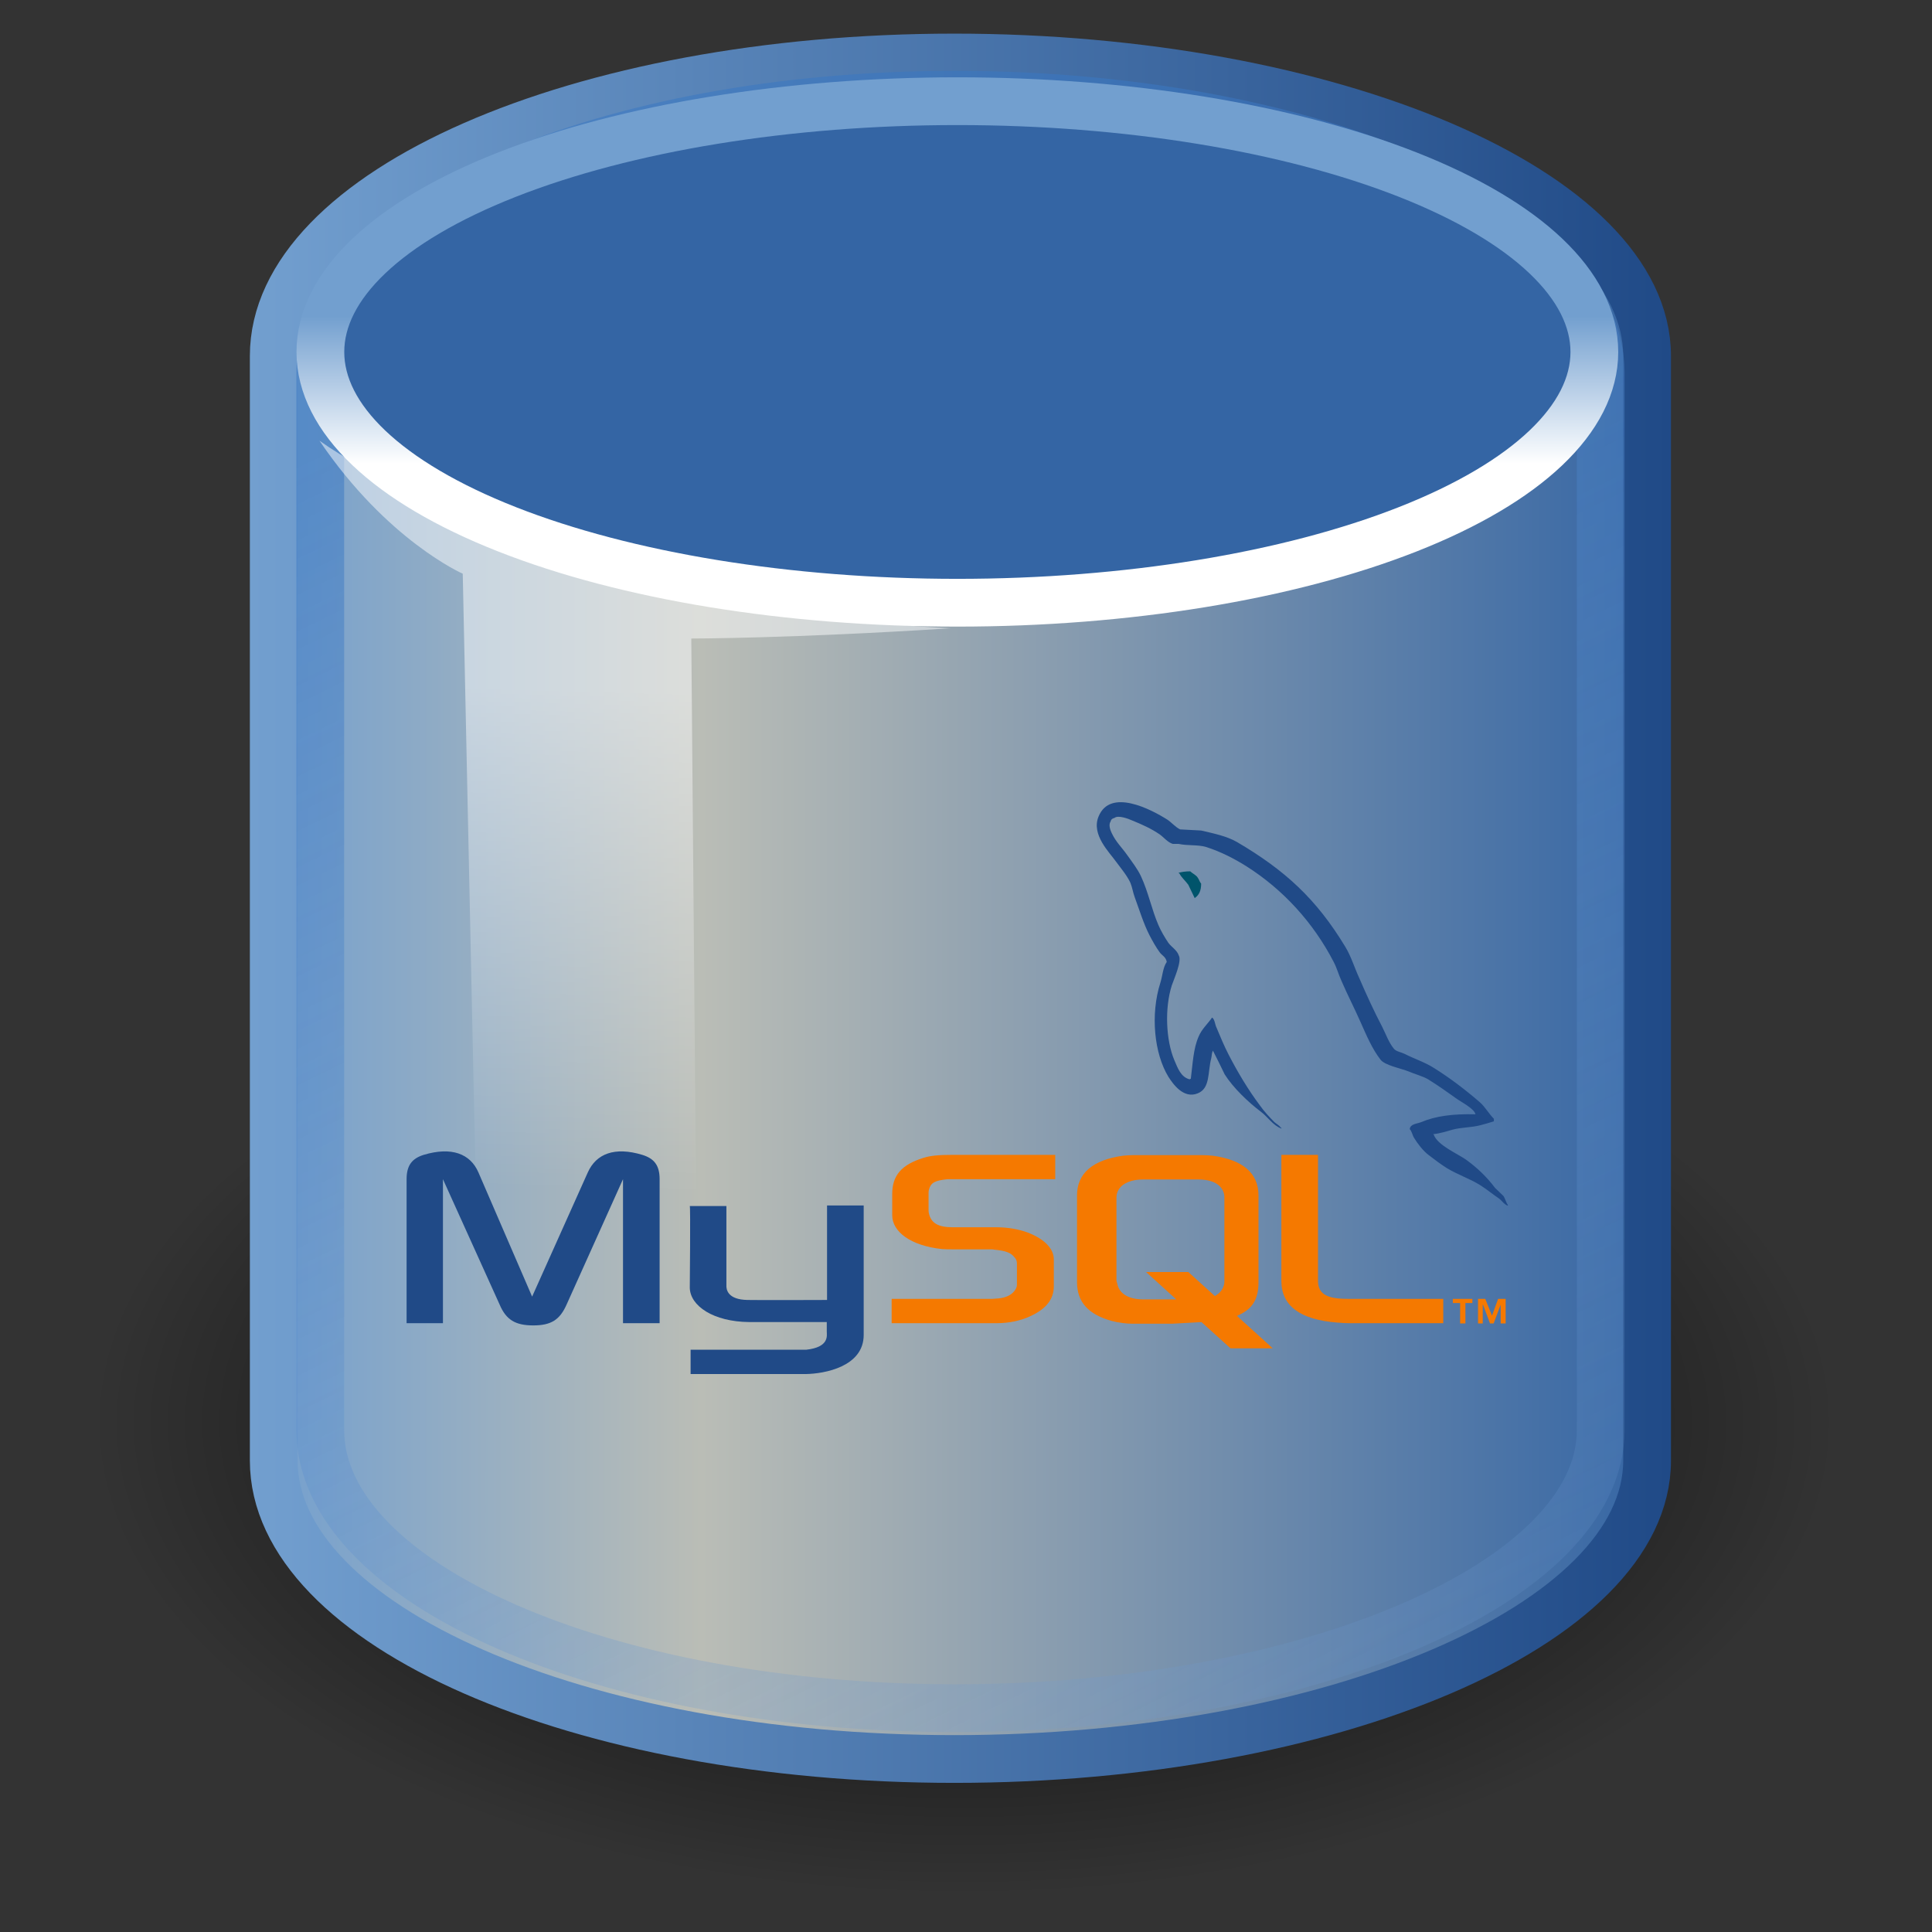
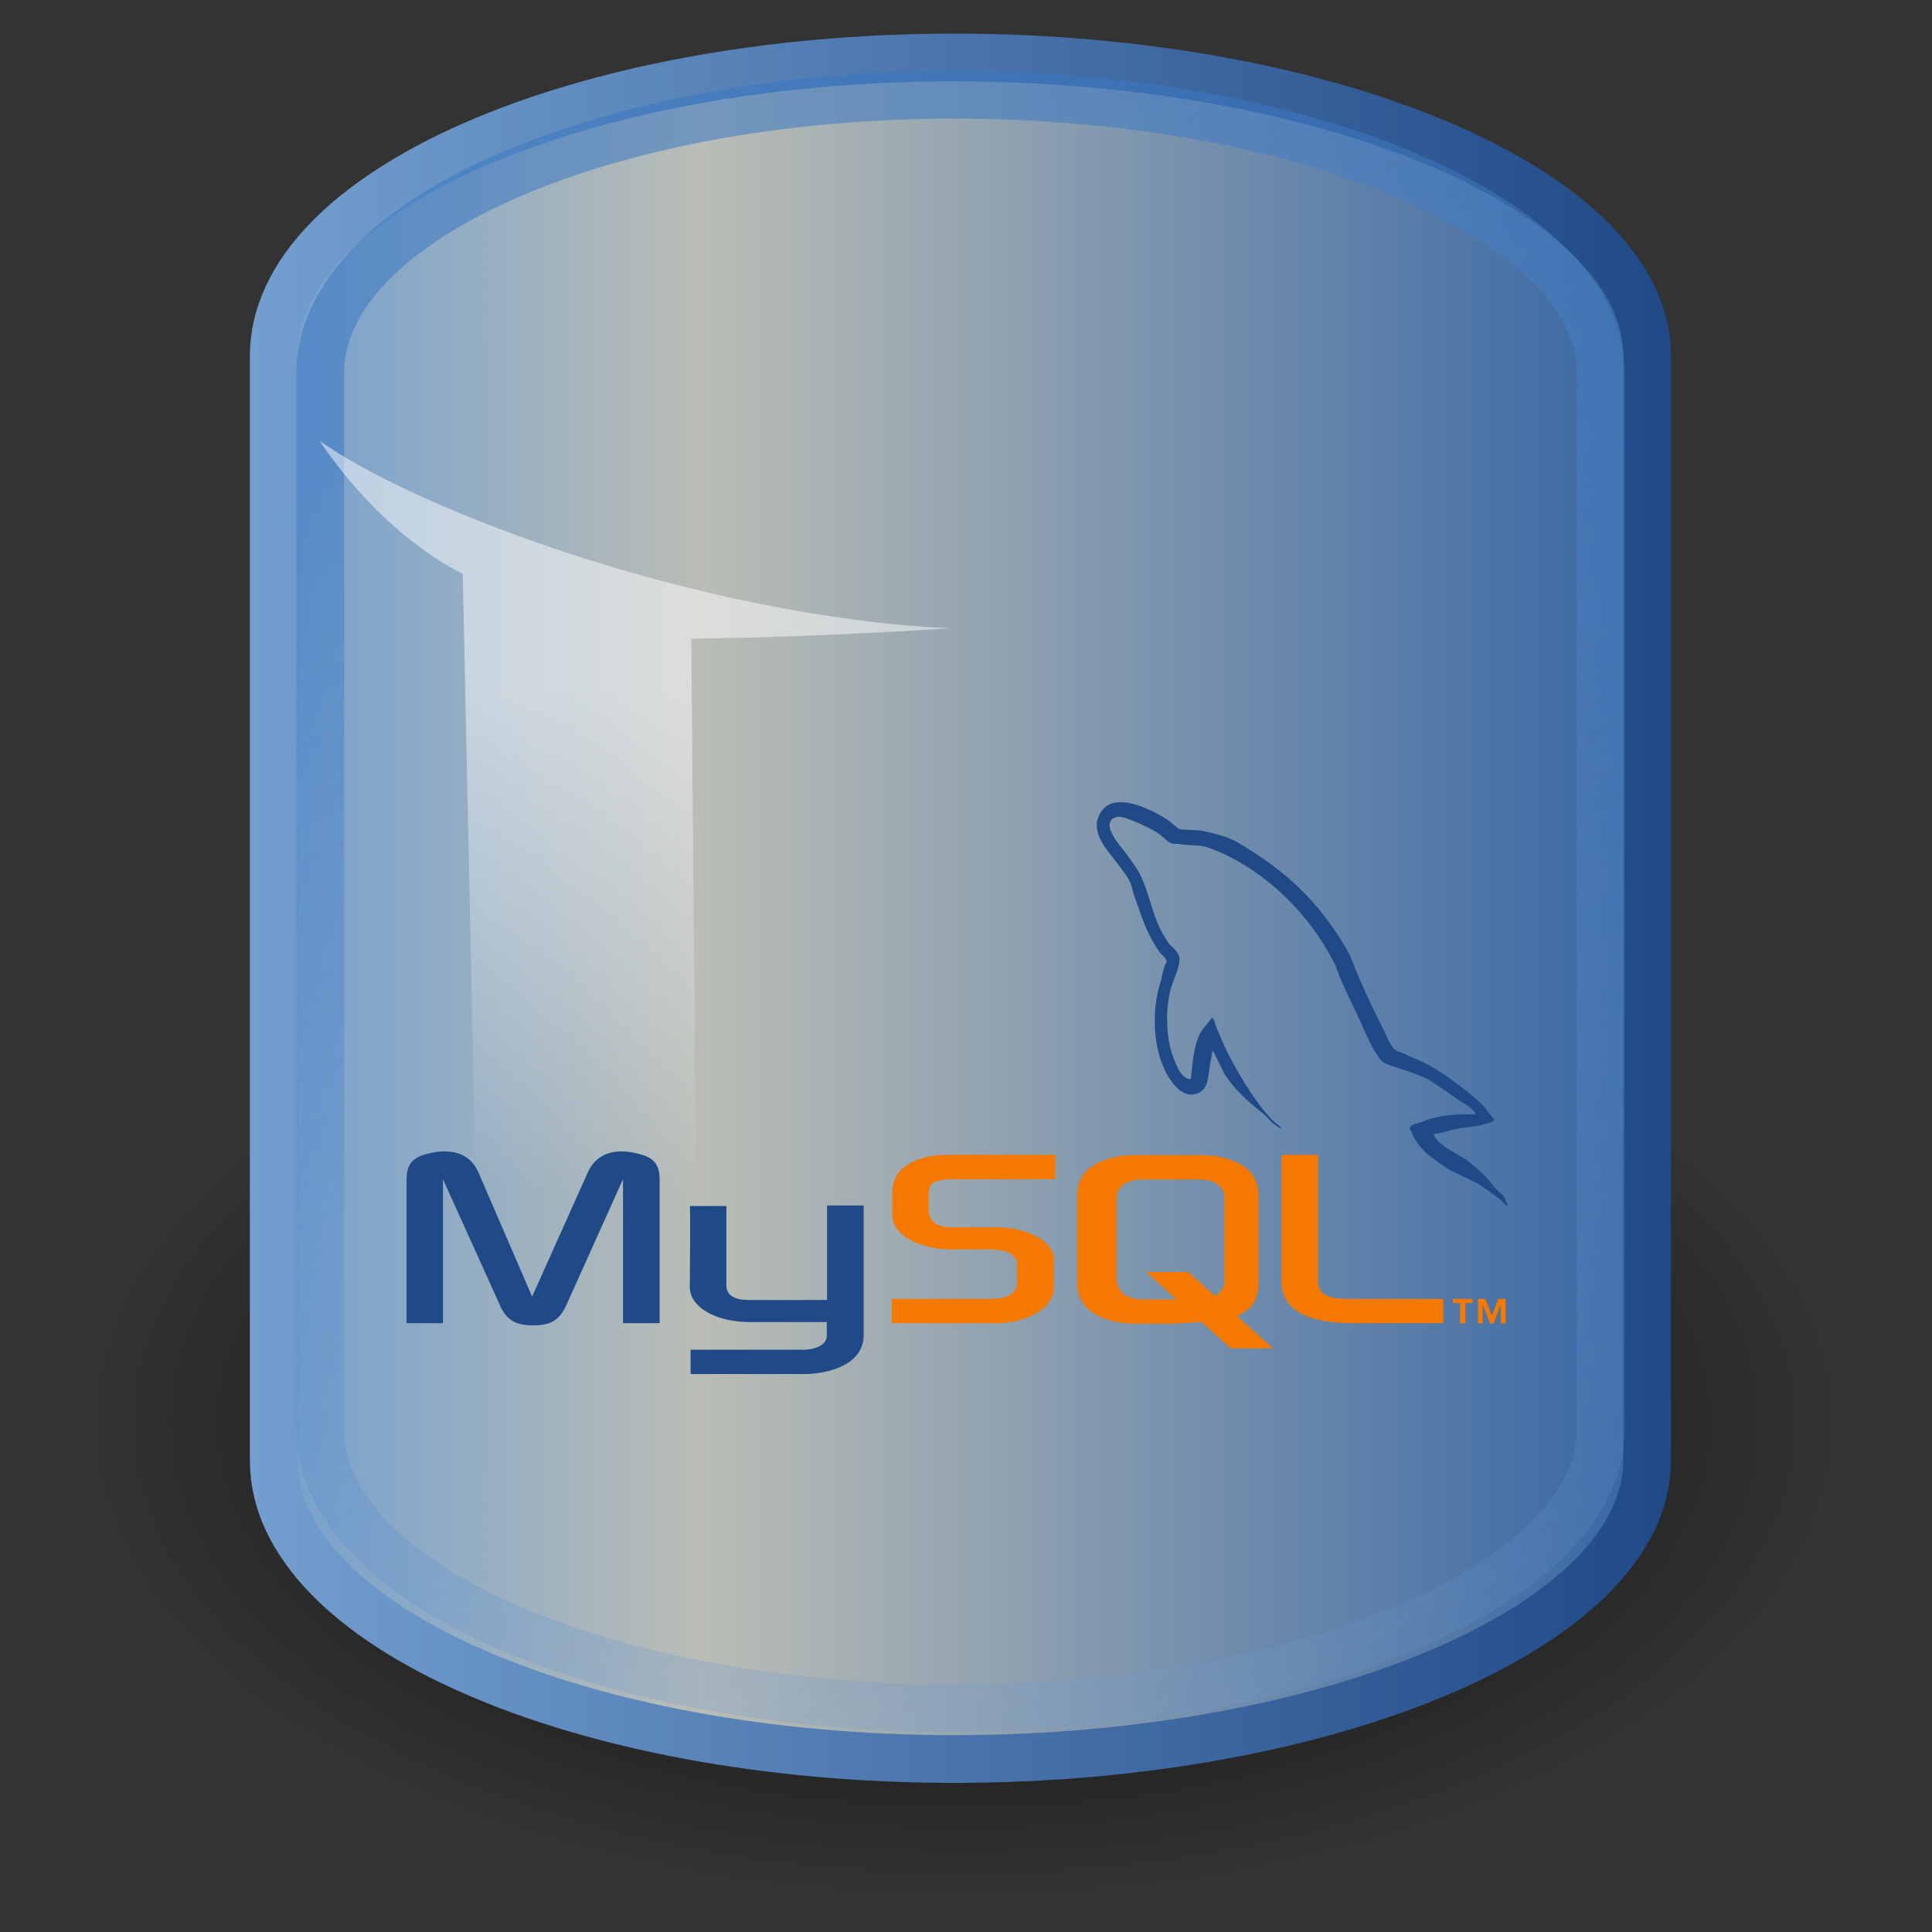
<svg xmlns="http://www.w3.org/2000/svg" width="64" height="64" viewBox="0 0 64 64" fill="none">
  <rect x="0" y="0" width="64" height="64" fill="#333333" stroke="none" />
  <path d="M60.657 47.126C60.658 49.176 59.916 51.207 58.473 53.101C57.03 54.996 54.915 56.717 52.248 58.167C49.582 59.618 46.416 60.768 42.931 61.553C39.447 62.338 35.712 62.742 31.941 62.742C28.169 62.742 24.435 62.338 20.95 61.553C17.466 60.768 14.3 59.618 11.633 58.167C8.967 56.717 6.851 54.996 5.409 53.101C3.966 51.207 3.224 49.176 3.225 47.126C3.224 45.075 3.966 43.044 5.409 41.15C6.851 39.255 8.967 37.534 11.633 36.084C14.3 34.633 17.466 33.483 20.95 32.698C24.435 31.913 28.169 31.509 31.941 31.509C35.712 31.509 39.447 31.913 42.931 32.698C46.416 33.483 49.582 34.633 52.248 36.084C54.915 37.534 57.03 39.255 58.473 41.15C59.916 43.044 60.658 45.075 60.657 47.126Z" fill="url(#paint0_radial_428_934)" />
  <path d="M31.614 1.905C19.179 1.905 9.068 6.339 9.068 11.793V48.381C9.068 53.835 19.179 58.269 31.614 58.269C44.049 58.269 54.562 53.835 54.562 48.381C54.562 48.058 54.562 12.116 54.562 11.793C54.562 6.339 44.049 1.905 31.614 1.905Z" fill="url(#paint1_linear_428_934)" stroke="url(#paint2_linear_428_934)" stroke-width="1.582" stroke-miterlimit="10" />
  <path opacity="0.544" d="M31.63 3.138C20.036 3.138 10.609 7.272 10.609 12.358V47.365C10.609 52.45 20.036 56.585 31.63 56.585C43.224 56.585 53.026 52.45 53.026 47.365C53.026 47.064 53.026 12.659 53.026 12.358C53.026 7.272 43.224 3.138 31.63 3.138Z" stroke="url(#paint3_linear_428_934)" stroke-width="1.582" stroke-miterlimit="10" />
-   <path d="M52.815 11.659C52.815 13.862 50.591 15.975 46.634 17.533C42.677 19.091 37.31 19.966 31.714 19.966C26.118 19.966 20.751 19.091 16.794 17.533C12.836 15.975 10.613 13.862 10.613 11.659C10.613 9.456 12.836 7.343 16.794 5.785C20.751 4.227 26.118 3.352 31.714 3.352C37.31 3.352 42.677 4.227 46.634 5.785C50.591 7.343 52.815 9.456 52.815 11.659Z" fill="#3465A4" stroke="url(#paint4_linear_428_934)" stroke-width="1.582" stroke-miterlimit="10" />
  <path opacity="0.494" d="M15.329 19.005L15.893 45.563L23.126 47.597L22.9 21.152C22.9 21.152 26.178 21.152 31.489 20.813C23.237 20.445 13.795 16.898 10.582 14.598C12.824 17.908 15.329 19.005 15.329 19.005Z" fill="url(#paint5_linear_428_934)" />
  <path d="M13.469 43.832H14.673V39.062L16.553 43.22C16.766 43.72 17.072 43.906 17.664 43.906C18.257 43.906 18.544 43.72 18.767 43.22L20.638 39.062V43.832H21.851V39.062C21.851 38.599 21.666 38.376 21.277 38.256C20.36 37.978 19.748 38.219 19.471 38.839L17.627 42.952L15.849 38.839C15.581 38.219 14.96 37.978 14.034 38.256C13.654 38.376 13.469 38.599 13.469 39.062V43.832Z" fill="#204A87" />
  <path d="M22.85 39.951H24.063V42.572C24.054 42.72 24.109 43.054 24.767 43.063C25.11 43.072 27.379 43.063 27.397 43.063V39.932H28.611V44.221C28.611 45.277 27.305 45.508 26.693 45.517H22.877V44.712H26.703C27.481 44.628 27.388 44.239 27.388 44.11V43.795H24.822C23.628 43.785 22.859 43.258 22.85 42.655C22.85 42.6 22.877 39.969 22.85 39.951Z" fill="#204A87" />
  <path d="M48.876 36.913C48.135 36.894 47.56 36.968 47.079 37.172C46.94 37.228 46.718 37.228 46.699 37.404C46.773 37.478 46.782 37.598 46.847 37.7C46.959 37.885 47.153 38.136 47.329 38.265C47.523 38.413 47.718 38.562 47.922 38.691C48.283 38.913 48.691 39.043 49.042 39.265C49.246 39.395 49.45 39.562 49.654 39.701C49.756 39.775 49.82 39.895 49.95 39.941C49.95 39.932 49.95 39.923 49.95 39.914C49.885 39.83 49.867 39.71 49.802 39.617C49.709 39.525 49.617 39.441 49.524 39.349C49.255 38.988 48.922 38.673 48.561 38.413C48.264 38.209 47.616 37.932 47.496 37.589C47.496 37.589 47.486 37.58 47.477 37.571C47.681 37.552 47.922 37.478 48.116 37.422C48.431 37.339 48.718 37.357 49.042 37.274C49.191 37.237 49.339 37.191 49.487 37.144C49.487 37.117 49.487 37.089 49.487 37.061C49.32 36.894 49.2 36.672 49.024 36.515C48.552 36.107 48.033 35.709 47.496 35.375C47.209 35.19 46.838 35.07 46.532 34.912C46.421 34.857 46.236 34.829 46.171 34.736C46.004 34.532 45.912 34.264 45.791 34.023C45.523 33.514 45.264 32.949 45.032 32.411C44.865 32.05 44.763 31.689 44.56 31.356C43.606 29.781 42.568 28.827 40.975 27.892C40.633 27.697 40.225 27.614 39.79 27.512C39.558 27.503 39.327 27.484 39.095 27.475C38.947 27.41 38.799 27.234 38.669 27.151C38.141 26.817 36.779 26.095 36.391 27.049C36.14 27.651 36.761 28.244 36.974 28.549C37.132 28.762 37.335 29.003 37.446 29.244C37.511 29.401 37.53 29.568 37.594 29.735C37.743 30.142 37.882 30.596 38.076 30.976C38.178 31.17 38.289 31.374 38.419 31.55C38.493 31.652 38.623 31.698 38.65 31.865C38.521 32.05 38.511 32.328 38.437 32.56C38.104 33.606 38.234 34.903 38.706 35.672C38.854 35.903 39.206 36.413 39.678 36.218C40.095 36.051 40.003 35.523 40.123 35.06C40.151 34.949 40.132 34.875 40.188 34.801C40.188 34.81 40.188 34.82 40.188 34.82C40.318 35.079 40.447 35.329 40.568 35.588C40.855 36.042 41.355 36.515 41.772 36.83C41.994 36.996 42.17 37.283 42.448 37.385C42.448 37.376 42.448 37.367 42.448 37.357C42.439 37.357 42.439 37.357 42.429 37.357C42.374 37.274 42.29 37.237 42.216 37.172C42.05 37.005 41.864 36.802 41.735 36.617C41.346 36.098 41.003 35.524 40.697 34.931C40.549 34.644 40.419 34.329 40.299 34.042C40.243 33.93 40.243 33.764 40.151 33.708C40.012 33.912 39.808 34.088 39.706 34.338C39.53 34.736 39.512 35.227 39.447 35.737C39.41 35.746 39.428 35.737 39.41 35.755C39.114 35.681 39.012 35.375 38.9 35.116C38.623 34.458 38.576 33.403 38.817 32.643C38.882 32.449 39.16 31.837 39.049 31.652C38.993 31.476 38.808 31.374 38.706 31.235C38.586 31.059 38.456 30.837 38.373 30.642C38.15 30.124 38.039 29.55 37.798 29.031C37.687 28.79 37.493 28.54 37.335 28.318C37.159 28.068 36.965 27.892 36.826 27.595C36.779 27.493 36.715 27.327 36.789 27.215C36.807 27.141 36.844 27.114 36.918 27.095C37.039 26.993 37.382 27.123 37.502 27.178C37.845 27.317 38.132 27.447 38.419 27.642C38.548 27.734 38.687 27.91 38.854 27.956H39.049C39.345 28.021 39.678 27.975 39.956 28.058C40.447 28.216 40.892 28.447 41.29 28.697C42.503 29.466 43.504 30.559 44.18 31.865C44.291 32.078 44.337 32.273 44.439 32.495C44.634 32.949 44.874 33.412 45.069 33.856C45.264 34.292 45.449 34.736 45.727 35.097C45.865 35.292 46.421 35.394 46.671 35.496C46.856 35.579 47.144 35.653 47.31 35.755C47.625 35.95 47.94 36.172 48.237 36.385C48.385 36.496 48.848 36.728 48.876 36.913Z" fill="#204A87" />
-   <path d="M39.428 28.864C39.271 28.864 39.16 28.883 39.049 28.91C39.049 28.91 39.049 28.92 39.049 28.929H39.067C39.142 29.077 39.271 29.179 39.364 29.309C39.438 29.457 39.503 29.605 39.577 29.753C39.586 29.744 39.595 29.735 39.595 29.735C39.725 29.642 39.79 29.494 39.79 29.272C39.734 29.207 39.725 29.142 39.679 29.077C39.623 28.984 39.503 28.938 39.428 28.864Z" fill="#00546B" />
  <path d="M29.537 43.832H33.02C33.427 43.832 33.816 43.748 34.131 43.6C34.659 43.359 34.909 43.035 34.909 42.609V41.72C34.909 41.377 34.622 41.053 34.048 40.831C33.751 40.72 33.381 40.655 33.02 40.655H31.556C31.065 40.655 30.834 40.507 30.769 40.182C30.76 40.145 30.76 40.108 30.76 40.071V39.525C30.76 39.497 30.76 39.46 30.769 39.423C30.834 39.173 30.963 39.108 31.39 39.062H31.501H34.956V38.256H31.566C31.075 38.256 30.815 38.284 30.584 38.358C29.87 38.58 29.556 38.932 29.556 39.553V40.257C29.556 40.803 30.167 41.266 31.204 41.377C31.315 41.386 31.436 41.386 31.556 41.386H32.807C32.853 41.386 32.899 41.386 32.936 41.396C33.316 41.433 33.483 41.498 33.594 41.636C33.668 41.711 33.687 41.775 33.687 41.859L33.687 42.563C33.687 42.646 33.631 42.757 33.52 42.85C33.409 42.943 33.233 43.007 33.001 43.017C32.955 43.017 32.927 43.026 32.881 43.026L29.537 43.026V43.832Z" fill="#F57900" />
  <path d="M42.447 42.433C42.447 43.257 43.068 43.72 44.309 43.813C44.429 43.822 44.541 43.832 44.661 43.832H47.81V43.026H44.633C43.929 43.026 43.661 42.85 43.661 42.424V38.256H42.447V42.433Z" fill="#F57900" />
  <path d="M35.678 42.47V39.599C35.678 38.867 36.196 38.423 37.206 38.284C37.317 38.274 37.428 38.265 37.53 38.265L39.827 38.265C39.948 38.265 40.049 38.274 40.17 38.284C41.179 38.422 41.689 38.867 41.689 39.599L41.689 42.47C41.689 43.063 41.476 43.378 40.976 43.591L42.161 44.665H40.763L39.799 43.795L38.827 43.85H37.53C37.317 43.85 37.076 43.822 36.826 43.758C36.057 43.544 35.678 43.137 35.678 42.47ZM36.984 42.405C36.984 42.442 37.002 42.479 37.011 42.526C37.076 42.859 37.391 43.044 37.873 43.044H38.966L37.965 42.137H39.364L40.244 42.933C40.411 42.84 40.513 42.711 40.55 42.544C40.559 42.507 40.559 42.461 40.559 42.424V39.673C40.559 39.636 40.559 39.599 40.55 39.562C40.485 39.247 40.17 39.071 39.697 39.071H37.873C37.336 39.071 36.984 39.303 36.984 39.673V42.405Z" fill="#F57900" />
  <path d="M48.368 43.841H48.544V43.165H48.775V43.026H48.127V43.165H48.368V43.841ZM49.711 43.841H49.877V43.026H49.627L49.424 43.582L49.201 43.026H48.961V43.841H49.118V43.22H49.127L49.359 43.841H49.479L49.711 43.22V43.841Z" fill="#F57900" />
  <defs>
    <radialGradient id="paint0_radial_428_934" cx="0" cy="0" r="1" gradientUnits="userSpaceOnUse" gradientTransform="translate(31.941 47.126) scale(28.716 15.613)">
      <stop />
      <stop offset="1" stop-opacity="0" />
    </radialGradient>
    <linearGradient id="paint1_linear_428_934" x1="8.46" y1="30.087" x2="55.171" y2="30.087" gradientUnits="userSpaceOnUse">
      <stop stop-color="#729FCF" />
      <stop offset="0.316" stop-color="#BABDB6" />
      <stop offset="1" stop-color="#3465A4" />
    </linearGradient>
    <linearGradient id="paint2_linear_428_934" x1="8.277" y1="30.087" x2="55.354" y2="30.087" gradientUnits="userSpaceOnUse">
      <stop stop-color="#729FCF" />
      <stop offset="1" stop-color="#204A87" />
    </linearGradient>
    <linearGradient id="paint3_linear_428_934" x1="20.893" y1="9.971" x2="53.817" y2="77.326" gradientUnits="userSpaceOnUse">
      <stop stop-color="#3977C3" />
      <stop offset="1" stop-color="#89AEDC" stop-opacity="0" />
    </linearGradient>
    <linearGradient id="paint4_linear_428_934" x1="31.714" y1="15.365" x2="31.714" y2="10.471" gradientUnits="userSpaceOnUse">
      <stop stop-color="white" />
      <stop offset="1" stop-color="#729FCF" />
    </linearGradient>
    <linearGradient id="paint5_linear_428_934" x1="18.945" y1="22.848" x2="18.493" y2="39.46" gradientUnits="userSpaceOnUse">
      <stop stop-color="white" />
      <stop offset="1" stop-color="white" stop-opacity="0" />
    </linearGradient>
  </defs>
</svg>